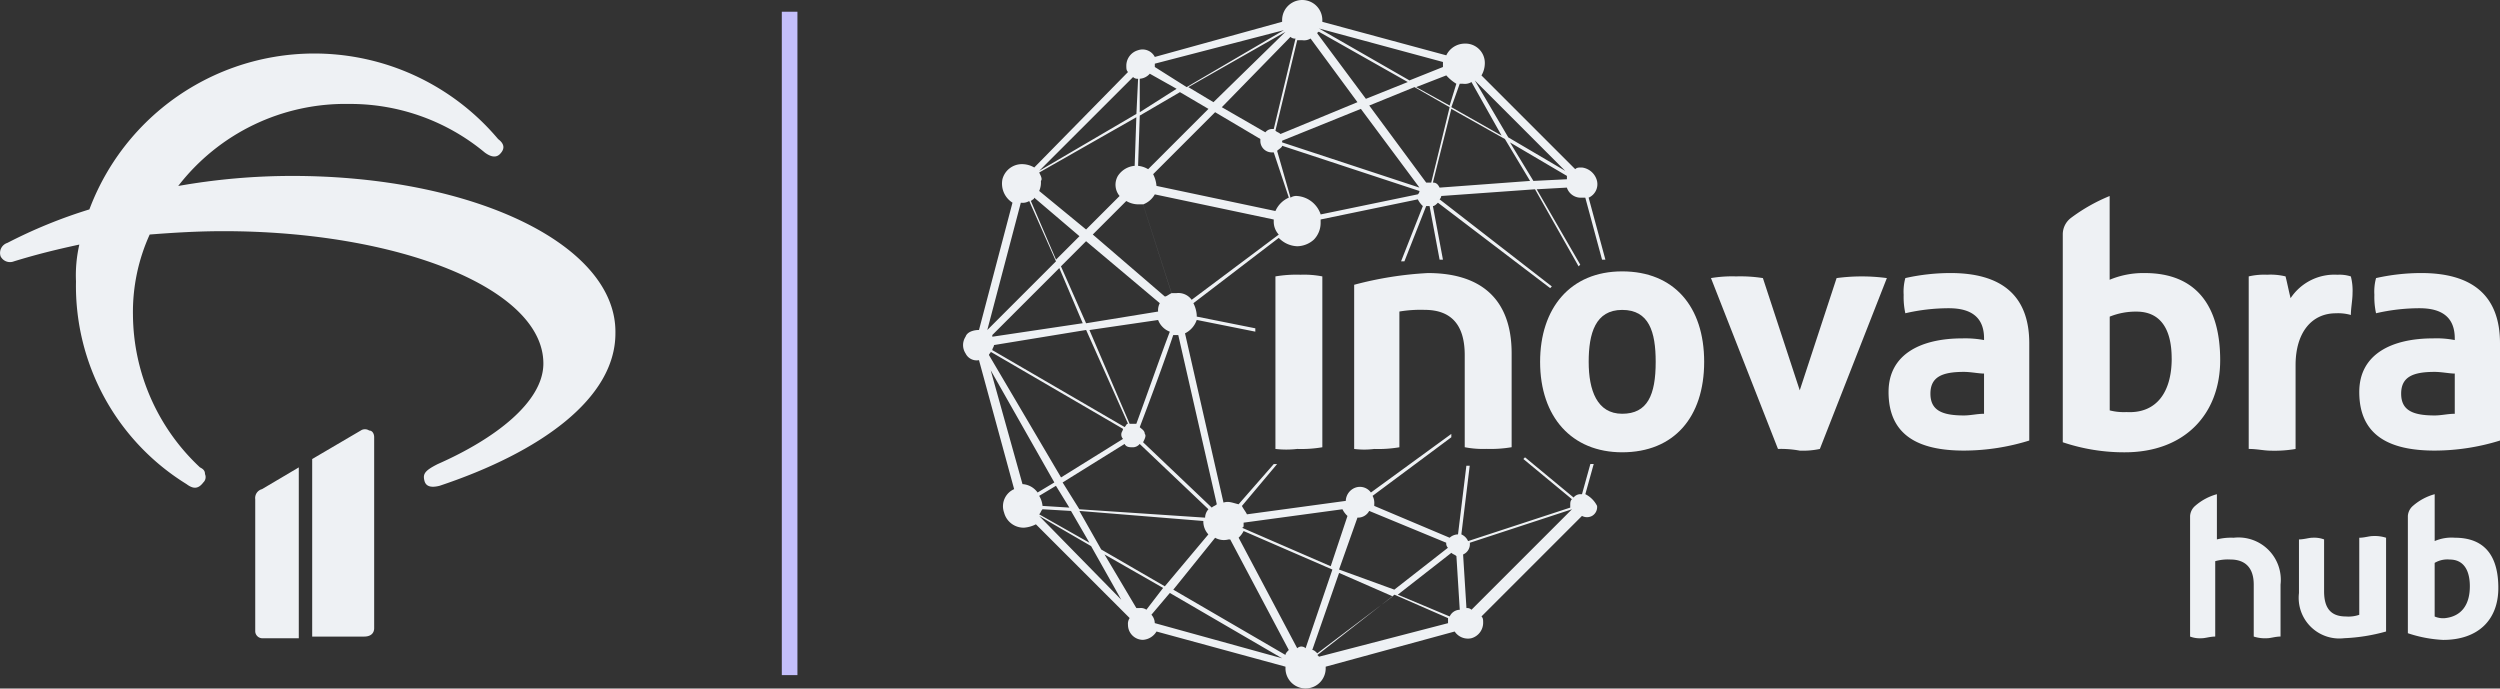
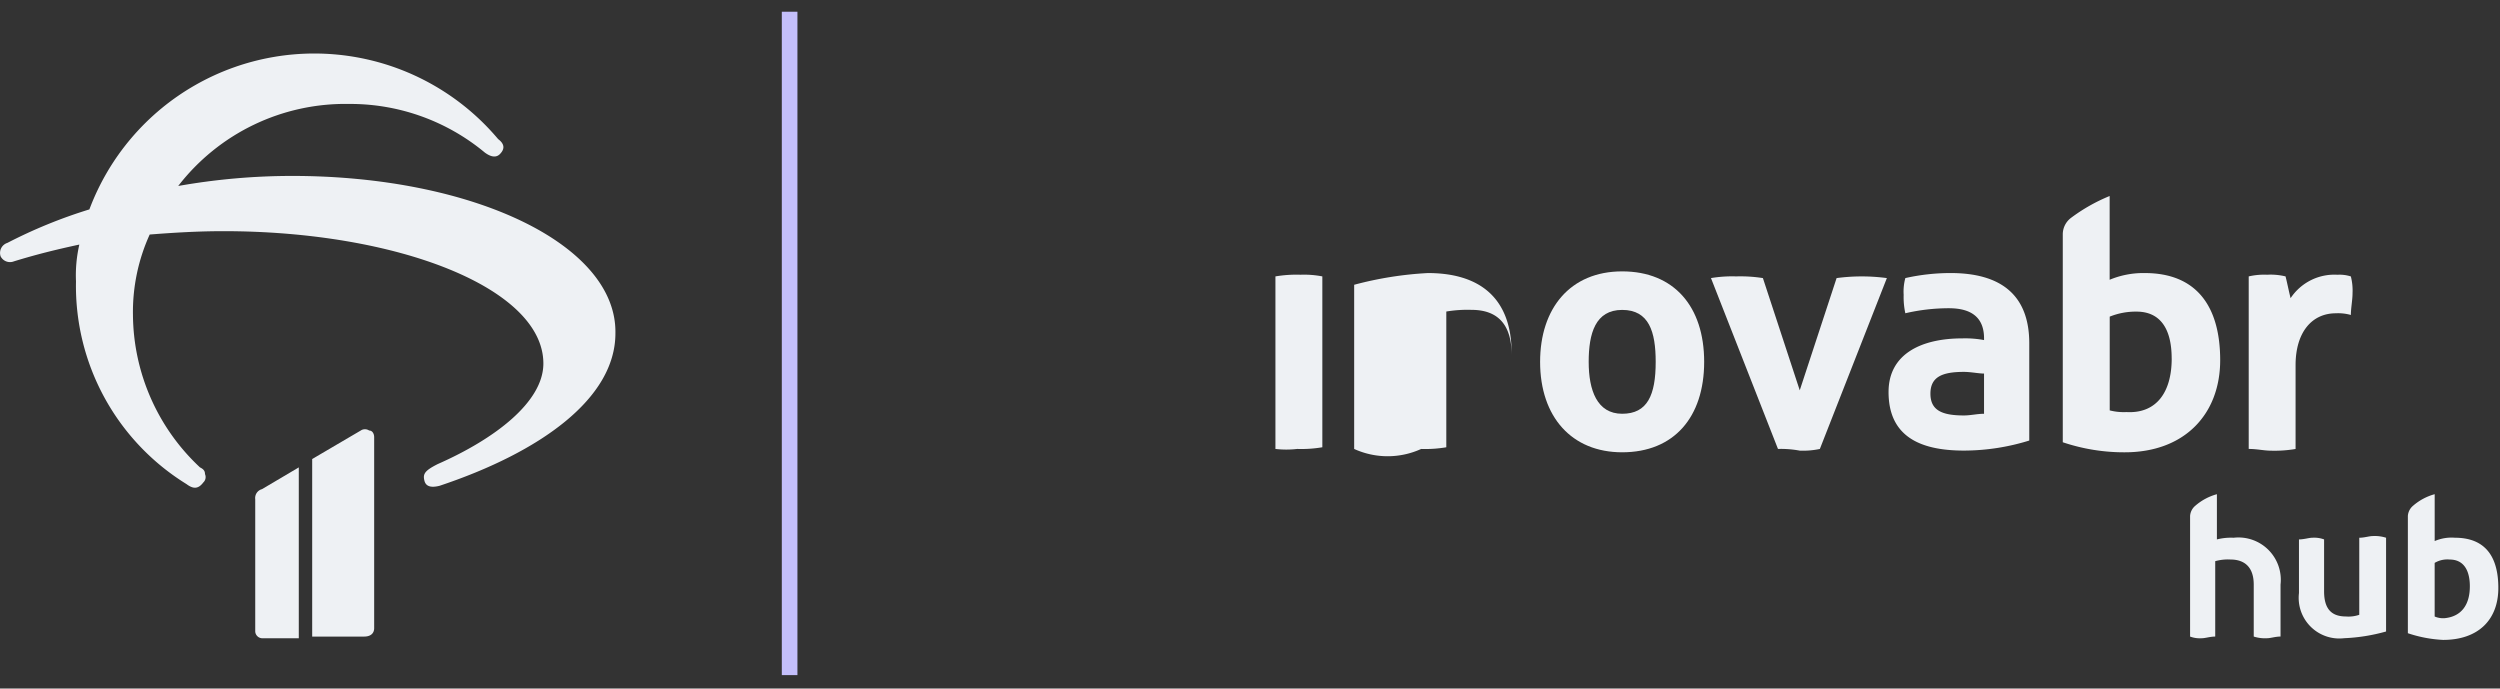
<svg xmlns="http://www.w3.org/2000/svg" id="Setup" width="192" height="52.877" viewBox="0 0 192 52.877">
  <rect x="0" y="0" width="192" height="52.877" fill="#333333" stroke="none" />
  <g id="Ativo-1">
    <path id="Path" d="M47.1.7V51.647" transform="translate(13.543 0.201)" fill="#eef1f4" stroke="#c4bffb" stroke-width="1.2" />
    <path id="Path_1_" d="M22.4,12.6a50.251,50.251,0,0,0-8.749.772,16.214,16.214,0,0,1,13.123-6.3A16.166,16.166,0,0,1,37.192,10.8c.515.386.9.386,1.158.129.386-.386.386-.772-.129-1.158a18.449,18.449,0,0,0-31.392,5.4,38.144,38.144,0,0,0-6.3,2.573A.81.81,0,0,0,.01,18.773a.81.81,0,0,0,1.029.386c1.673-.515,3.216-.9,5.018-1.287A10.555,10.555,0,0,0,5.8,20.7,17.883,17.883,0,0,0,14.291,36.27c.515.386.9.386,1.287-.129a.566.566,0,0,0,.129-.643c0-.257-.129-.386-.386-.515a16.173,16.173,0,0,1-5.146-11.708A14.373,14.373,0,0,1,11.461,17.1c1.673-.129,3.6-.257,5.661-.257,13.38,0,24.573,4.374,24.573,10.164,0,2.959-3.731,5.789-8.105,7.719-1.029.515-1.158.772-1.029,1.287s.643.515,1.158.386c7.719-2.573,13.509-6.69,13.509-11.708C47.355,17.873,36.291,12.6,22.4,12.6Z" transform="translate(0.036 0.911)" fill="#eef1f4" />
    <path id="Path_2_" d="M23.36,40.9V26.236c0-.257-.129-.515-.386-.515a.574.574,0,0,0-.643,0L18.6,27.909V41.546h3.988C23.1,41.546,23.36,41.289,23.36,40.9Z" transform="translate(5.376 7.343)" fill="#eef1f4" />
    <path id="Path_3_" d="M15.2,30.344V40.508a.553.553,0,0,0,.515.515h2.83V27.9l-2.83,1.673A.705.705,0,0,0,15.2,30.344Z" transform="translate(4.402 7.995)" fill="#eef1f4" />
    <path id="Path_4_" d="M130.7,40.436V31.173a1.112,1.112,0,0,1,.386-.772,4.237,4.237,0,0,1,1.673-.9v3.474a4.377,4.377,0,0,1,1.287-.129,3.251,3.251,0,0,1,3.6,3.6v3.988c-.386,0-.772.129-1.029.129a2.833,2.833,0,0,1-1.029-.129V36.447c0-1.287-.643-1.93-1.8-1.93a3.562,3.562,0,0,0-1.158.129v5.789c-.386,0-.772.129-1.029.129A2.189,2.189,0,0,1,130.7,40.436Z" transform="translate(37.499 8.453)" fill="#eef1f4" />
    <path id="Path_5_" d="M137.2,36.374V32.257c.386,0,.772-.129,1.029-.129a2.19,2.19,0,0,1,.9.129v3.988c0,1.287.515,1.93,1.673,1.93a2.508,2.508,0,0,0,1.029-.129V32.129c.386,0,.772-.129,1.029-.129a2.833,2.833,0,0,1,1.029.129v7.2a13.966,13.966,0,0,1-3.216.515A3.121,3.121,0,0,1,137.2,36.374Z" transform="translate(39.361 9.17)" fill="#eef1f4" />
    <path id="Shape" d="M143.7,40.178V31.173a1.112,1.112,0,0,1,.386-.772,4.237,4.237,0,0,1,1.673-.9v3.6a3.263,3.263,0,0,1,1.544-.257c2.316,0,3.345,1.415,3.345,3.86s-1.544,3.988-4.246,3.988A10.021,10.021,0,0,1,143.7,40.178Zm4.76-3.6c0-1.287-.515-2.058-1.544-2.058a1.912,1.912,0,0,0-1.158.257v4.117a1.632,1.632,0,0,0,.772.129C147.817,38.892,148.46,37.991,148.46,36.576Z" transform="translate(41.224 8.453)" fill="#eef1f4" />
    <path id="Path_6_" d="M76.1,29.78V16.529a9.737,9.737,0,0,1,1.93-.129,7.336,7.336,0,0,1,1.673.129V29.651a9.737,9.737,0,0,1-1.93.129A7.248,7.248,0,0,1,76.1,29.78Z" transform="translate(21.853 4.699)" fill="#eef1f4" />
-     <path id="Path_7_" d="M80.8,29.809V17.2a27.359,27.359,0,0,1,5.661-.9c3.86,0,6.433,1.8,6.433,6.175v7.2a9.738,9.738,0,0,1-1.93.129,7.336,7.336,0,0,1-1.673-.129V22.6q0-3.474-3.088-3.474a9.738,9.738,0,0,0-1.93.129V29.68a9.737,9.737,0,0,1-1.93.129A6.2,6.2,0,0,1,80.8,29.809Z" transform="translate(23.2 4.671)" fill="#eef1f4" />
+     <path id="Path_7_" d="M80.8,29.809V17.2a27.359,27.359,0,0,1,5.661-.9c3.86,0,6.433,1.8,6.433,6.175v7.2V22.6q0-3.474-3.088-3.474a9.738,9.738,0,0,0-1.93.129V29.68a9.737,9.737,0,0,1-1.93.129A6.2,6.2,0,0,1,80.8,29.809Z" transform="translate(23.2 4.671)" fill="#eef1f4" />
    <path id="Shape_1_" d="M91.9,23.147c0-4.117,2.316-6.947,6.3-6.947s6.3,2.7,6.3,6.947-2.316,6.947-6.3,6.947C94.344,30.095,91.9,27.393,91.9,23.147Zm8.877,0c0-2.316-.515-3.988-2.573-3.988s-2.573,1.8-2.573,3.988.643,3.988,2.573,3.988S100.777,25.72,100.777,23.147Z" transform="translate(26.38 4.642)" fill="#eef1f4" />
    <path id="Path_8_" d="M107.246,29.751,102.1,16.629a9.737,9.737,0,0,1,1.93-.129,11.067,11.067,0,0,1,2.058.129l2.83,8.62,2.83-8.62a14.538,14.538,0,0,1,3.86,0l-5.146,13.123a6.264,6.264,0,0,1-1.544.129A7.914,7.914,0,0,0,107.246,29.751Z" transform="translate(29.303 4.728)" fill="#eef1f4" />
    <path id="Shape_2_" d="M123.507,21.7v7.462a16.982,16.982,0,0,1-5.018.772c-3.474,0-5.789-1.158-5.789-4.5,0-2.959,2.573-4.117,5.661-4.117a7.913,7.913,0,0,1,1.673.129v-.129q0-2.316-2.7-2.316a14.833,14.833,0,0,0-3.345.386,5.769,5.769,0,0,1-.129-1.415,3.966,3.966,0,0,1,.129-1.287,15.969,15.969,0,0,1,3.474-.386C121.32,16.3,123.507,17.973,123.507,21.7Zm-3.474,5.4V24.019c-.386,0-1.029-.129-1.544-.129-1.673,0-2.573.386-2.573,1.673s.9,1.673,2.573,1.673C119,27.236,119.519,27.107,120.033,27.107Z" transform="translate(32.341 4.671)" fill="#eef1f4" />
    <path id="Shape_3_" d="M123.1,30.612V14.659a1.583,1.583,0,0,1,.643-1.287A13.457,13.457,0,0,1,126.7,11.7v6.433a6.719,6.719,0,0,1,2.7-.515c3.988,0,5.789,2.573,5.789,6.69s-2.7,7.076-7.333,7.076A14.764,14.764,0,0,1,123.1,30.612Zm8.363-6.433c0-2.316-.9-3.6-2.7-3.6a5.334,5.334,0,0,0-2.058.386v7.2a4.377,4.377,0,0,0,1.287.129c2.316.129,3.474-1.544,3.474-4.117Z" transform="translate(35.321 3.353)" fill="#eef1f4" />
    <path id="Path_9_" d="M134.2,29.783V16.532a5.277,5.277,0,0,1,1.415-.129,4.824,4.824,0,0,1,1.415.129c.129.515.257,1.158.386,1.673a4.029,4.029,0,0,1,3.6-1.8,2.833,2.833,0,0,1,1.029.129,4.377,4.377,0,0,1,.129,1.287c0,.515-.129,1.158-.129,1.673a3.562,3.562,0,0,0-1.158-.129c-1.8,0-3.088,1.415-3.088,3.988v6.433a9.737,9.737,0,0,1-1.93.129C135.358,29.912,134.843,29.783,134.2,29.783Z" transform="translate(38.501 4.696)" fill="#eef1f4" />
-     <path id="Shape_4_" d="M151.607,21.7v7.462a16.983,16.983,0,0,1-5.018.772c-3.474,0-5.79-1.158-5.79-4.5,0-2.959,2.573-4.117,5.661-4.117a7.336,7.336,0,0,1,1.673.129v-.129q0-2.316-2.7-2.316a14.833,14.833,0,0,0-3.345.386,5.769,5.769,0,0,1-.129-1.415,3.966,3.966,0,0,1,.129-1.287,15.969,15.969,0,0,1,3.474-.386C149.42,16.3,151.607,17.973,151.607,21.7Zm-3.474,5.4V24.019c-.386,0-1.029-.129-1.544-.129-1.673,0-2.573.386-2.573,1.673s.9,1.673,2.573,1.673C147.1,27.236,147.619,27.107,148.133,27.107Z" transform="translate(40.393 4.671)" fill="#eef1f4" />
-     <path id="Shape_5_" d="M105.245,37.953l.643-2.316h-.257l-.643,2.316h-.129a.668.668,0,0,0-.515.257l-3.731-3.088-.129.129,3.731,3.088c-.129.129-.129.257-.129.515v.129l-7.848,2.573a1,1,0,0,0-.515-.515l.643-5.275h-.257l-.643,5.275a.983.983,0,0,0-.643.257l-5.789-2.444v-.129a1.16,1.16,0,0,0-.129-.643l6.047-4.5v-.257l-6.175,4.5a1.038,1.038,0,0,0-1.158-.386,1.121,1.121,0,0,0-.772,1.029L79.257,39.5c-.129-.257-.257-.386-.386-.643l2.7-3.216h-.257l-2.7,3.088c-.515-.129-.772-.257-1.158-.129L74.5,25.6a1.785,1.785,0,0,0,.9-1.029l4.5.9v-.257l-4.5-.9v-.129a2.385,2.385,0,0,0-.257-.9L81.7,18.269a2.066,2.066,0,0,0,1.415.643A1.965,1.965,0,0,0,84.4,18.4a1.843,1.843,0,0,0,.515-1.287v-.257L92.38,15.31a1.776,1.776,0,0,0,.386.515L91.093,20.07h.257l1.673-4.246h.257l.772,4.117h.257l-.772-4.117c.129,0,.257-.129.386-.257l8.62,6.561.129-.129-8.62-6.69a.449.449,0,0,0,.129-.257l7.2-.515,3.345,5.918.129-.129-3.345-5.789,2.316-.129a1.125,1.125,0,0,0,1.158.772h.257l1.287,4.76h.257l-1.287-4.76a1.128,1.128,0,0,0,.643-1.287,1.367,1.367,0,0,0-1.158-1.029c-.257,0-.386,0-.515.129l-7.2-7.2a1.859,1.859,0,0,0,.257-.9,1.486,1.486,0,0,0-1.544-1.544,1.582,1.582,0,0,0-1.415.9l-9.52-2.573V1.544a1.544,1.544,0,1,0-3.088,0v.129l-9.778,2.7a1.054,1.054,0,0,0-1.287-.515,1.236,1.236,0,0,0-.9,1.158c0,.257,0,.386.129.515l-7.2,7.333a1.86,1.86,0,0,0-.9-.257,1.545,1.545,0,0,0-1.544,1.158,1.73,1.73,0,0,0,.772,1.8l-2.573,9.778c-.386,0-.9.129-1.029.515a1.169,1.169,0,0,0,0,1.287.946.946,0,0,0,1.029.515l2.7,9.906a1.434,1.434,0,0,0-.772,1.8,1.545,1.545,0,0,0,1.544,1.158,2.385,2.385,0,0,0,.9-.257l7.2,7.2a.774.774,0,0,0-.129.515,1.153,1.153,0,0,0,1.158,1.158A1.312,1.312,0,0,0,72.31,48.5l9.906,2.7v.129a1.544,1.544,0,1,0,3.088,0V51.2l9.906-2.7a1.223,1.223,0,0,0,1.287.515,1.236,1.236,0,0,0,.9-1.158c0-.257,0-.386-.129-.515l7.719-7.719a.82.82,0,0,0,.772,0,.778.778,0,0,0,.386-.772A2.027,2.027,0,0,0,105.245,37.953Zm-17.5,1.8a.971.971,0,0,0,.9-.515l5.918,2.444h0a.473.473,0,0,0,.129.386l-4.117,3.216-4.246-1.544,1.415-3.988ZM79,40.4V40.14l7.591-1.029a1.776,1.776,0,0,0,.386.515l-1.287,3.86-6.819-2.959A.126.126,0,0,0,79,40.4Zm-2.058-1.673c-.129.129-.257.129-.386.257L71.28,33.965c.129-.257.257-.515.129-.643,0-.257-.257-.386-.386-.515,1.415-3.731,2.187-5.918,2.573-7.076h.386ZM63.3,38.082l1.287-.772,1.029,1.673-2.058-.129a1.829,1.829,0,0,0-.257-.772Zm.257,1.029,2.187.129,1.415,2.444L63.3,39.5c.129-.129.129-.257.257-.386Zm2.83.129,9.52.772a1.461,1.461,0,0,0,.386,1.029l-3.345,3.988L68.064,42.2Zm9.649.515h0l-9.649-.643L65.1,37.053l4.76-2.959c.129.257.386.257.643.257a.668.668,0,0,0,.515-.257L76.3,39.111a.983.983,0,0,0-.257.643ZM63.3,13.251l7.462-4.246-.129,3.731a1.706,1.706,0,0,0-1.287.772,1.348,1.348,0,0,0,.129,1.544l-2.573,2.573-3.6-2.959a1.632,1.632,0,0,0,.129-.772C63.561,13.766,63.432,13.509,63.3,13.251Zm9.649,9.52-5.532-4.76,2.573-2.573a1.859,1.859,0,0,0,.9.257h.386l2.187,6.819c-.257.129-.386.257-.515.257Zm.386,2.7c-.643,1.673-1.673,4.632-2.573,7.076h-.515l-3.088-7.2,5.275-.772a1.554,1.554,0,0,0,.9.9Zm-6.433-6.947,5.661,4.76a1.16,1.16,0,0,0-.129.643l-5.532.9-1.93-4.374Zm-.257,6.3L59.7,25.86v-.129l5.146-5.146ZM59.83,26.5l7.076-1.158,3.216,7.2c-.129,0-.129.129-.257.257L59.7,26.889c0-.129.129-.257.129-.386Zm15.181-3.474a1.254,1.254,0,0,0-1.158-.515h-.386L71.28,15.7a1.73,1.73,0,0,0,.9-.772l9.134,1.93v.129a1.461,1.461,0,0,0,.386,1.029Zm6.433-6.819-9.135-1.93a2.385,2.385,0,0,0-.257-.9l4.76-4.76,3.474,2.058v.129a.879.879,0,0,0,.9.9h.129l1.158,3.474a1.993,1.993,0,0,0-1.029,1.029ZM92.38,14.924l-7.462,1.544a2.064,2.064,0,0,0-1.8-1.415.774.774,0,0,0-.515.129l-1.029-3.6c.129-.129.386-.257.386-.386l10.55,3.474a.4.4,0,0,1-.129.257Zm.129-.515-10.55-3.474v-.129l6.047-2.444,4.5,6.047Zm.9-.386h-.386L88.649,8.105,92.123,6.69l2.7,1.544Zm.643.386c-.129-.257-.257-.386-.515-.386l1.415-5.661,4.117,2.316L101,13.895Zm9.778-.643-2.573.129-1.8-2.959,4.374,2.573v.257Zm-.129-.643L99.327,10.55,96.754,6.175Zm-7.848-6.69A.964.964,0,0,0,96.5,6.3l2.316,4.117-3.86-2.187.643-1.8Zm-1.287-.643a3.411,3.411,0,0,0,.772.643l-.515,1.673L92.251,6.69ZM94.31,4.76h0v.386L91.737,6.175,84.789,2.187Zm-9.52-2.316L91.608,6.3,88.392,7.591,84.661,2.573a.126.126,0,0,1,.129-.129ZM83.5,3.088a.964.964,0,0,0,.643-.129l3.6,4.889L81.83,10.292c-.129-.129-.257-.129-.386-.257l1.673-6.947Zm-.9-.257a.473.473,0,0,0,.386.129L81.316,9.906h-.129a.668.668,0,0,0-.515.257l-3.345-1.93ZM76.684,7.848,74.754,6.69l7.462-4.246Zm-4.5-2.959,9.906-2.573L74.625,6.69,72.181,5.146V4.889ZM71.023,6.047a1.112,1.112,0,0,0,.772-.386l2.058,1.158-2.83,1.8Zm3.088,1.029L76.3,8.363l-4.632,4.632a1.829,1.829,0,0,0-.772-.257l.129-3.86Zm-3.6-1.158a.473.473,0,0,0,.386.129l-.129,2.7L63.3,13.123Zm-7.591,9.263,3.474,2.959-1.8,1.8-1.93-4.5C62.789,15.31,62.918,15.31,62.918,15.181Zm-1.029.386h0a.964.964,0,0,0,.643-.129L64.59,20.07l-5.275,5.275Zm-2.316,11.45,10.164,5.918c0,.129-.129.257-.129.386a.473.473,0,0,0,.129.386l-4.76,2.959-5.532-9.392c0-.129.129-.129.129-.257Zm2.444,10.164h0l-2.444-8.749,4.889,8.62-1.287.772a1.535,1.535,0,0,0-1.158-.643ZM63.3,39.626l3.988,2.316,2.316,4.117Zm8.234,7.2a.774.774,0,0,0-.515-.129h-.257l-2.444-4.117,4.5,2.573Zm.643,1.029a.983.983,0,0,0-.257-.643l1.415-1.673,8.62,5.018ZM82.216,50.3,73.6,45.287,76.813,41.3a1.367,1.367,0,0,0,1.029.129h.129l4.5,8.491C82.345,50.047,82.216,50.175,82.216,50.3Zm1.287-.643a.473.473,0,0,0-.386.129l-4.5-8.491A1.776,1.776,0,0,0,79,40.784l6.819,2.959L83.76,49.789A.4.4,0,0,0,83.5,49.661Zm.772.257L86.333,44l4.117,1.8-5.789,4.374C84.532,50.047,84.4,49.918,84.275,49.918ZM94.7,47.86l-9.906,2.573-.129-.129,5.918-4.632,4.117,1.8v.386Zm.129-.515-3.988-1.673,4.117-3.216c.129.129.257.129.386.257L95.6,46.83a.869.869,0,0,0-.772.515ZM96.5,46.83a.473.473,0,0,0-.386-.129l-.257-4.117a.861.861,0,0,0,.515-.9l7.848-2.573Z" transform="translate(16.509 0)" fill="#eef1f4" />
  </g>
</svg>